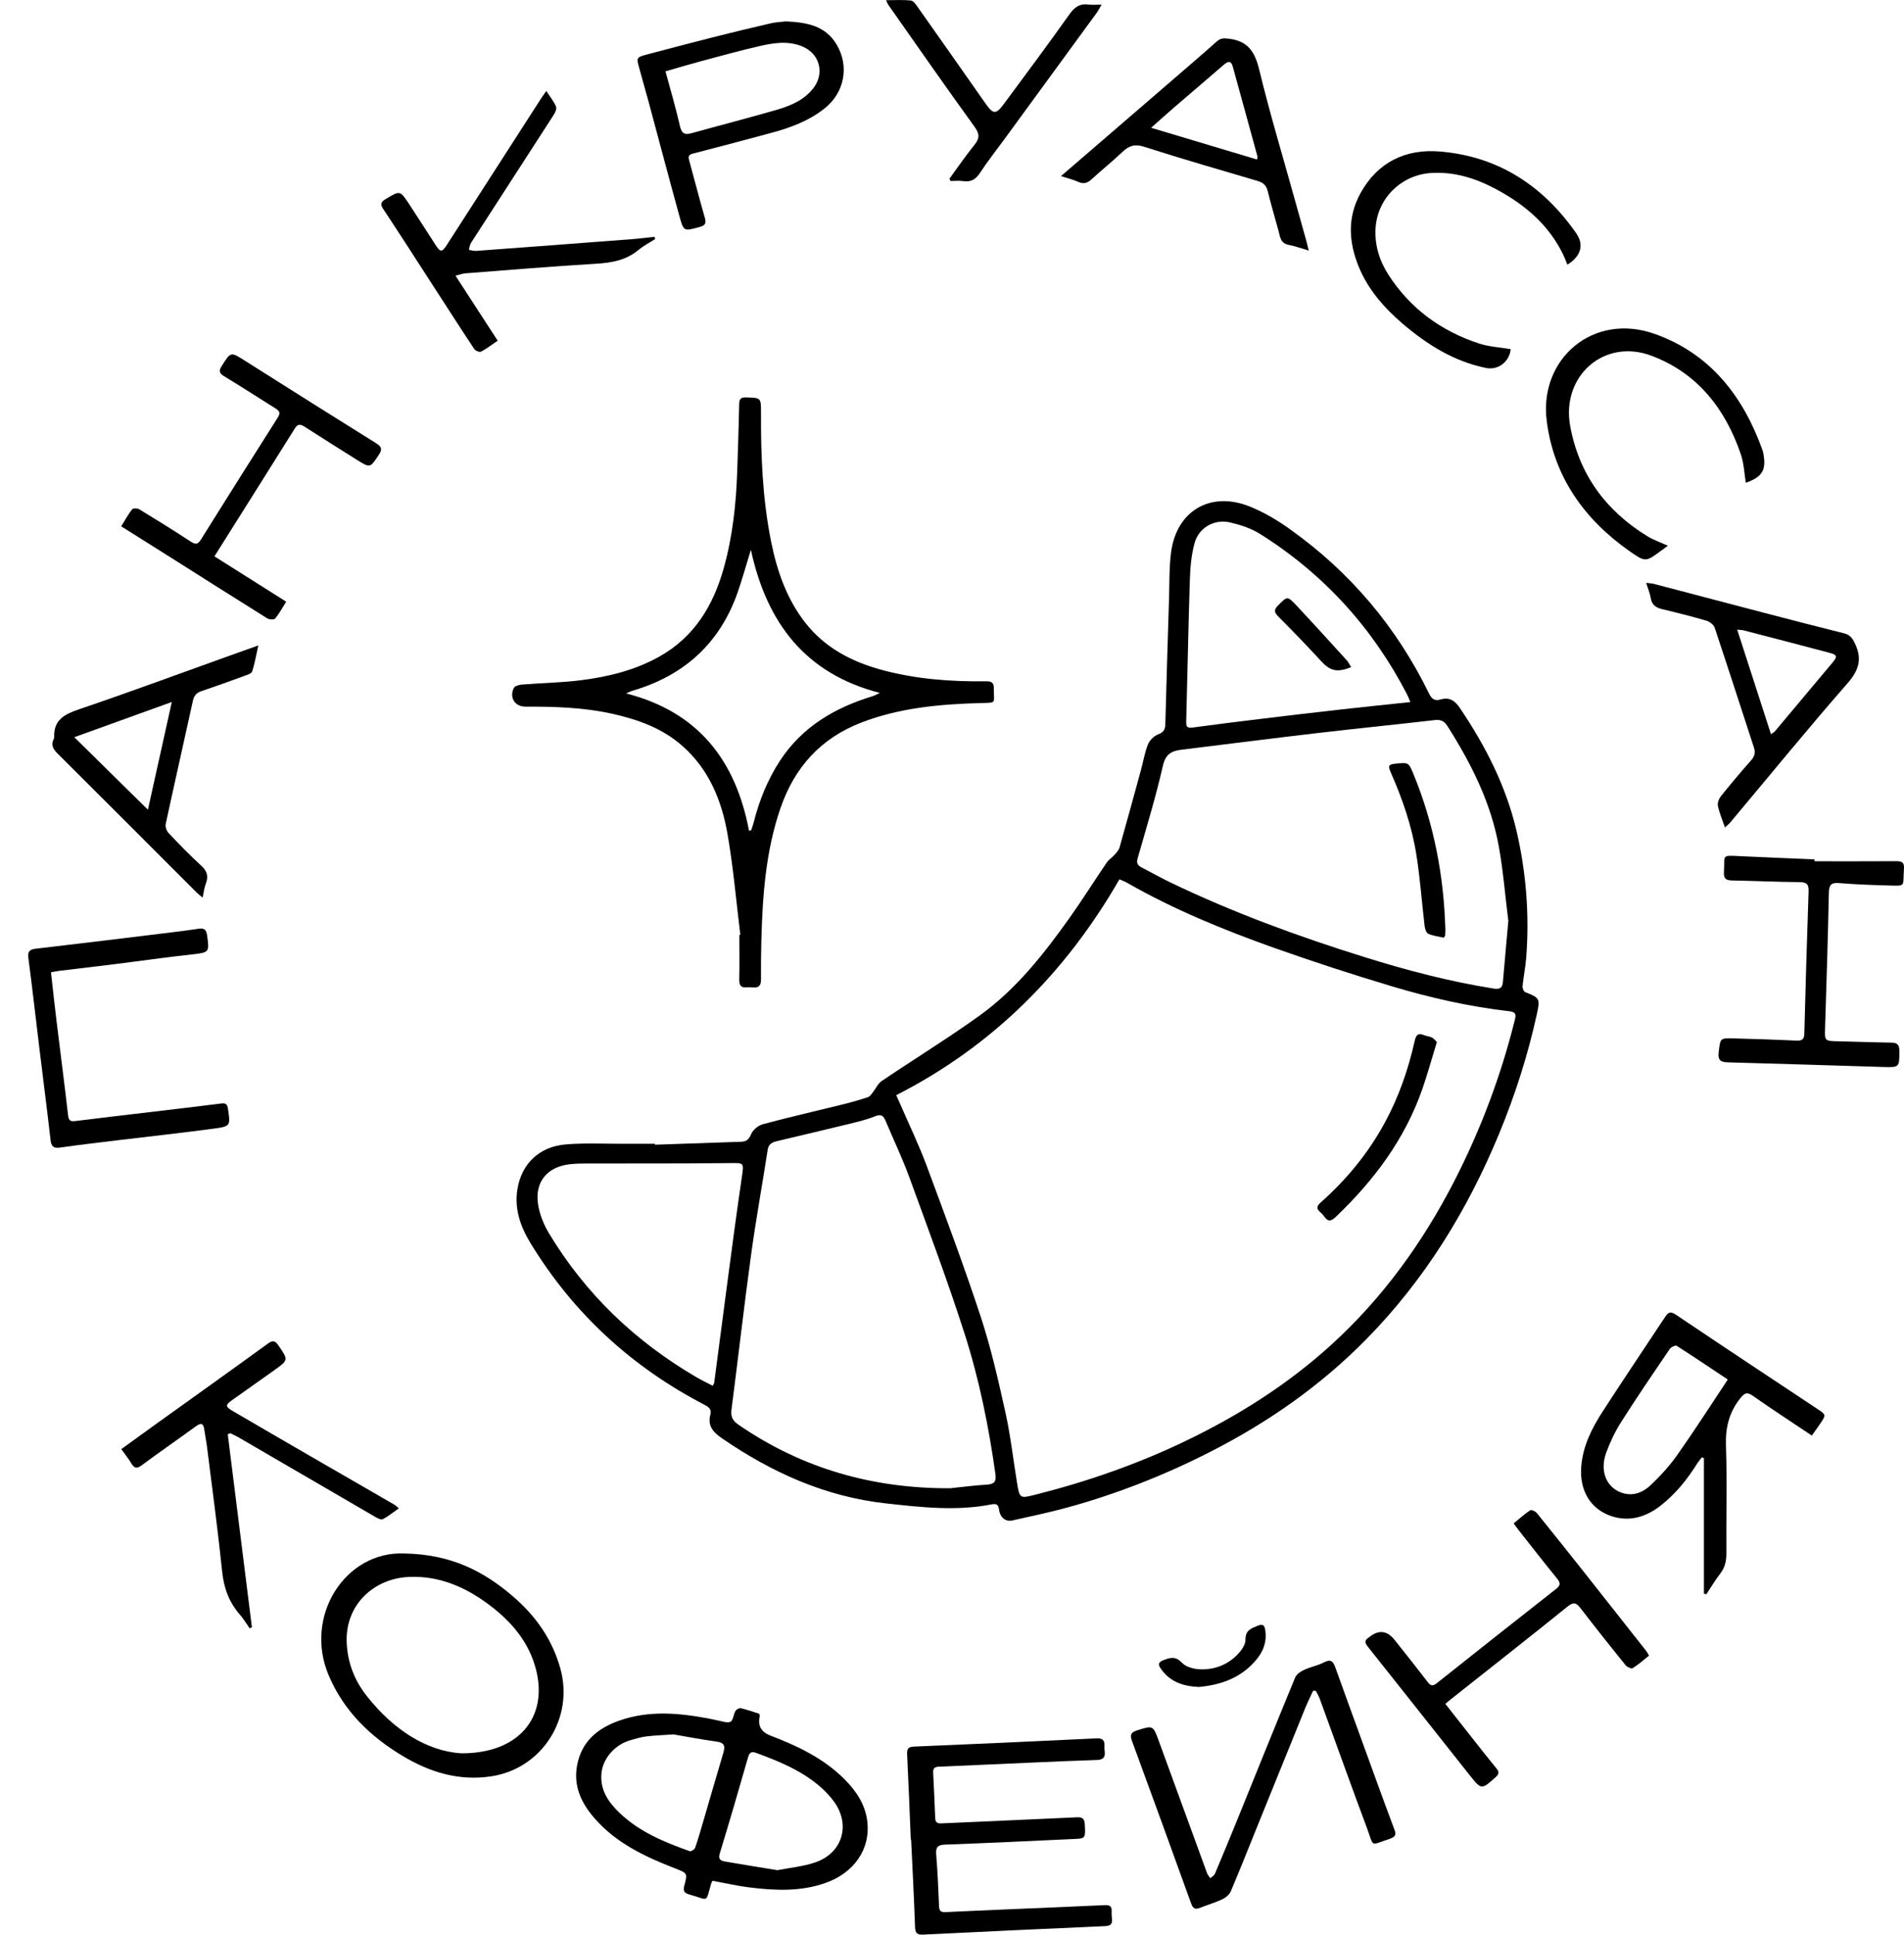
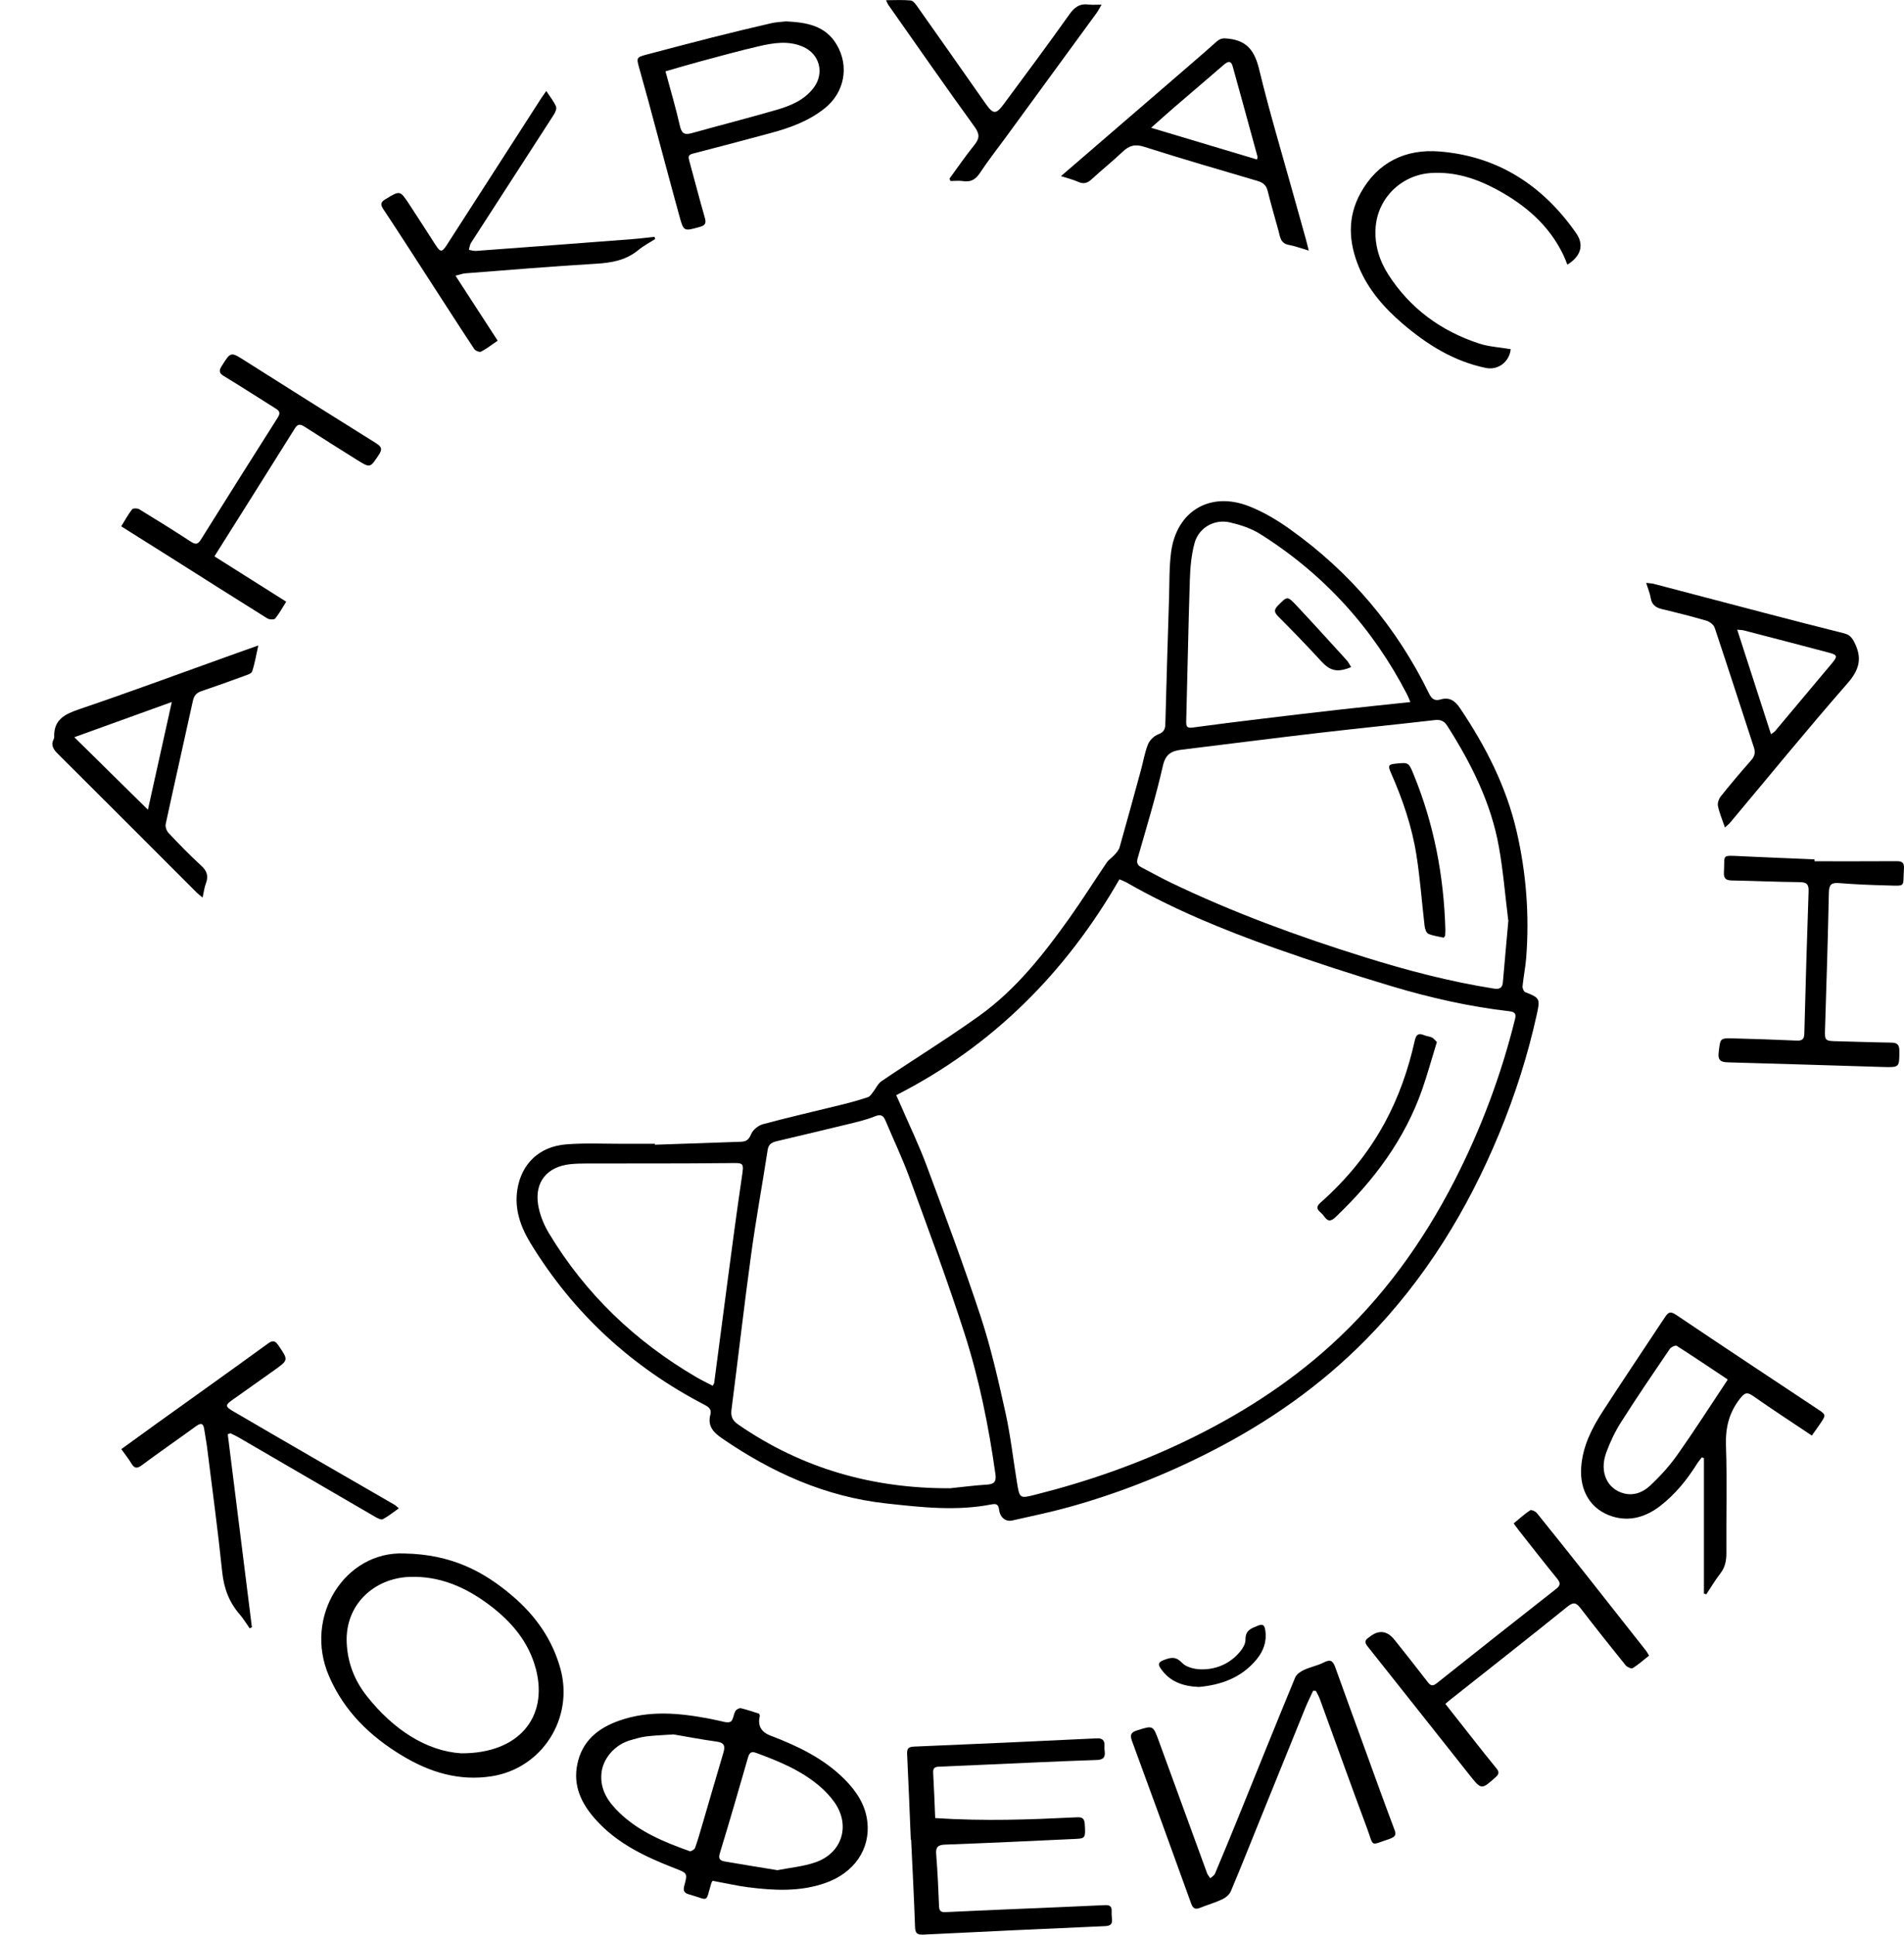
<svg xmlns="http://www.w3.org/2000/svg" width="63" height="64" viewBox="0 0 63 64" fill="none">
  <g clip-path="url(#clip0_210_1655)">
    <path d="M21.677 37.866C22.62 37.833 23.566 37.8 24.509 37.769C24.684 37.764 24.777 37.706 24.851 37.521C24.909 37.378 25.086 37.23 25.239 37.189C26.117 36.953 27.003 36.751 27.885 36.533C28.164 36.464 28.444 36.385 28.716 36.294C28.784 36.273 28.835 36.191 28.884 36.128C28.981 36.007 29.049 35.844 29.17 35.762C30.25 35.032 31.362 34.349 32.419 33.59C33.626 32.722 34.538 31.558 35.393 30.358C35.819 29.759 36.21 29.134 36.623 28.528C36.689 28.432 36.799 28.368 36.876 28.279C36.942 28.206 37.017 28.123 37.044 28.033C37.285 27.184 37.517 26.333 37.749 25.483C37.828 25.197 37.874 24.898 37.984 24.625C38.038 24.488 38.181 24.347 38.318 24.294C38.502 24.225 38.555 24.13 38.559 23.952C38.596 22.57 38.637 21.189 38.681 19.806C38.698 19.291 38.683 18.77 38.75 18.262C38.931 16.903 40.044 16.242 41.328 16.746C41.803 16.932 42.257 17.202 42.673 17.499C44.674 18.922 46.213 20.743 47.289 22.951C47.377 23.129 47.483 23.191 47.661 23.139C47.967 23.048 48.148 23.186 48.314 23.433C49.157 24.684 49.836 26.014 50.18 27.489C50.5 28.866 50.609 30.27 50.499 31.686C50.474 31.998 50.41 32.307 50.379 32.62C50.372 32.686 50.416 32.799 50.466 32.819C50.946 33.006 50.964 33.037 50.854 33.537C50.556 34.898 50.134 36.22 49.601 37.508C48.552 40.041 47.138 42.338 45.21 44.299C43.705 45.83 41.971 47.043 40.06 48.018C38.551 48.789 36.984 49.406 35.352 49.858C34.739 50.027 34.112 50.157 33.491 50.297C33.277 50.344 33.093 50.2 33.06 49.95C33.037 49.782 32.991 49.73 32.809 49.764C31.64 49.993 30.471 49.859 29.305 49.73C27.309 49.509 25.539 48.709 23.898 47.584C23.607 47.385 23.403 47.175 23.506 46.79C23.549 46.63 23.462 46.547 23.314 46.471C20.904 45.22 18.974 43.448 17.557 41.128C17.226 40.587 17.017 40 17.118 39.354C17.251 38.496 17.844 37.925 18.732 37.855C19.375 37.803 20.026 37.838 20.672 37.836C21.004 37.836 21.338 37.836 21.67 37.836C21.67 37.846 21.67 37.856 21.67 37.866H21.677ZM29.655 36.227C29.716 36.365 29.759 36.459 29.8 36.552C30.088 37.218 30.405 37.874 30.658 38.553C31.276 40.217 31.899 41.879 32.453 43.564C32.794 44.6 33.034 45.67 33.271 46.737C33.438 47.495 33.524 48.271 33.65 49.039C33.737 49.573 33.741 49.573 34.262 49.442C35.972 49.011 37.629 48.434 39.219 47.671C40.965 46.834 42.589 45.808 44.026 44.506C45.739 42.954 47.072 41.11 48.125 39.06C48.994 37.364 49.662 35.591 50.122 33.741C50.162 33.587 50.173 33.478 49.955 33.453C48.631 33.302 47.334 33.008 46.061 32.628C44.748 32.235 43.441 31.809 42.148 31.351C40.475 30.755 38.831 30.083 37.284 29.197C37.218 29.159 37.146 29.134 37.04 29.087C35.261 32.176 32.846 34.601 29.654 36.228L29.655 36.227ZM31.457 49.228C31.857 49.187 32.256 49.134 32.657 49.11C32.899 49.095 32.971 49.009 32.937 48.764C32.717 47.194 32.403 45.639 31.921 44.133C31.362 42.387 30.716 40.667 30.088 38.943C29.858 38.312 29.565 37.702 29.305 37.082C29.234 36.912 29.157 36.842 28.95 36.927C28.669 37.042 28.368 37.111 28.07 37.184C27.29 37.374 26.507 37.559 25.724 37.744C25.563 37.782 25.433 37.83 25.402 38.03C25.223 39.188 25.012 40.34 24.853 41.501C24.619 43.208 24.425 44.919 24.204 46.626C24.174 46.857 24.236 46.99 24.429 47.124C26.546 48.585 28.897 49.245 31.459 49.23L31.457 49.228ZM49.905 30.44C49.8 29.591 49.736 28.797 49.596 28.016C49.336 26.555 48.679 25.254 47.89 24.013C47.788 23.854 47.672 23.798 47.478 23.819C46.201 23.967 44.922 24.094 43.646 24.243C42.135 24.419 40.626 24.613 39.117 24.797C38.786 24.837 38.571 24.922 38.479 25.328C38.245 26.358 37.935 27.37 37.644 28.386C37.596 28.552 37.644 28.628 37.779 28.697C38.089 28.857 38.394 29.029 38.709 29.182C40.786 30.182 42.943 30.972 45.141 31.658C46.543 32.095 47.964 32.47 49.419 32.7C49.626 32.733 49.713 32.681 49.729 32.478C49.788 31.783 49.853 31.087 49.91 30.443L49.905 30.44ZM23.579 45.843C23.608 45.79 23.628 45.769 23.631 45.744C23.779 44.626 23.924 43.508 24.072 42.39C24.223 41.256 24.371 40.122 24.539 38.989C24.619 38.438 24.638 38.468 24.095 38.474C22.538 38.491 20.981 38.484 19.424 38.487C19.24 38.487 19.056 38.491 18.875 38.509C18.107 38.589 17.683 39.096 17.806 39.855C17.859 40.182 17.994 40.516 18.167 40.801C19.375 42.805 21.017 44.371 23.035 45.552C23.212 45.656 23.398 45.744 23.581 45.84L23.579 45.843ZM46.666 23.224C46.619 23.112 46.594 23.04 46.559 22.974C45.417 20.765 43.799 18.986 41.693 17.662C41.397 17.476 41.042 17.361 40.698 17.281C40.181 17.161 39.663 17.455 39.525 17.968C39.419 18.358 39.383 18.773 39.37 19.181C39.319 20.736 39.293 22.293 39.25 23.849C39.245 24.013 39.26 24.095 39.457 24.067C40.192 23.967 40.93 23.875 41.667 23.786C42.551 23.679 43.436 23.574 44.322 23.474C45.085 23.388 45.849 23.311 46.668 23.224H46.666Z" fill="black" />
-     <path d="M24.496 30.923C24.358 29.805 24.264 28.679 24.069 27.571C23.875 26.471 23.457 25.453 22.587 24.682C21.917 24.087 21.111 23.801 20.256 23.61C19.309 23.4 18.347 23.372 17.384 23.375C17.037 23.375 16.843 23.073 17.003 22.757C17.035 22.691 17.172 22.654 17.264 22.645C17.918 22.593 18.576 22.583 19.227 22.501C20.133 22.386 21.016 22.17 21.823 21.716C22.972 21.069 23.597 20.038 23.944 18.806C24.24 17.756 24.356 16.681 24.393 15.594C24.417 14.851 24.444 14.106 24.458 13.363C24.462 13.187 24.521 13.141 24.692 13.146C25.177 13.161 25.182 13.154 25.18 13.644C25.174 15.083 25.231 16.516 25.517 17.928C25.711 18.887 26.027 19.803 26.637 20.588C27.283 21.42 28.164 21.882 29.155 22.154C30.295 22.466 31.464 22.552 32.639 22.537C32.812 22.535 32.884 22.589 32.883 22.755C32.878 23.29 33.009 23.24 32.417 23.257C31.084 23.295 29.764 23.415 28.503 23.9C27.155 24.419 26.287 25.386 25.823 26.737C25.336 28.154 25.231 29.628 25.192 31.109C25.18 31.538 25.177 31.967 25.18 32.396C25.183 32.779 24.904 32.635 24.715 32.659C24.494 32.685 24.455 32.569 24.46 32.375C24.471 31.893 24.463 31.413 24.463 30.931L24.498 30.921L24.496 30.923ZM24.784 27.482C24.807 27.476 24.832 27.469 24.855 27.464C24.883 27.38 24.915 27.296 24.937 27.211C25.119 26.484 25.397 25.797 25.806 25.167C26.537 24.048 27.612 23.415 28.861 23.033C28.948 23.007 29.029 22.959 29.113 22.921C26.652 22.287 25.374 20.616 24.845 18.186C24.677 18.729 24.554 19.181 24.399 19.62C23.804 21.296 22.627 22.349 20.933 22.848C20.86 22.869 20.789 22.907 20.718 22.938C23.104 23.549 24.343 25.152 24.785 27.484L24.784 27.482Z" fill="black" />
    <path d="M23.579 62.216C23.552 62.262 23.541 62.275 23.536 62.292C23.334 62.977 23.475 62.851 22.799 62.665C22.637 62.621 22.597 62.54 22.642 62.377C22.753 61.96 22.745 61.963 22.333 61.803C21.348 61.42 20.399 60.975 19.684 60.161C19.232 59.648 18.957 59.068 19.102 58.361C19.258 57.593 19.783 57.167 20.483 56.919C21.476 56.567 22.481 56.663 23.487 56.855C23.572 56.871 23.658 56.894 23.743 56.909C23.888 56.934 24.057 57.006 24.169 56.955C24.258 56.916 24.268 56.715 24.335 56.598C24.365 56.547 24.462 56.495 24.513 56.506C24.723 56.556 24.929 56.628 25.121 56.689C25.132 56.732 25.144 56.751 25.141 56.766C25.064 57.077 25.181 57.292 25.491 57.411C26.395 57.756 27.262 58.169 27.955 58.867C28.338 59.254 28.633 59.699 28.698 60.253C28.807 61.162 28.263 61.955 27.309 62.288C26.477 62.581 25.621 62.538 24.766 62.43C24.37 62.379 23.978 62.288 23.58 62.215L23.579 62.216ZM25.724 61.864C26.135 61.782 26.578 61.744 26.984 61.603C27.876 61.294 28.151 60.365 27.6 59.602C27.464 59.413 27.298 59.237 27.12 59.086C26.505 58.561 25.769 58.259 25.019 57.984C24.853 57.923 24.795 57.979 24.748 58.144C24.445 59.201 24.138 60.258 23.816 61.31C23.756 61.506 23.848 61.552 23.988 61.577C24.555 61.675 25.124 61.766 25.724 61.864ZM22.288 57.373C21.92 57.399 21.649 57.406 21.381 57.44C21.2 57.463 21.022 57.517 20.846 57.568C20.328 57.721 19.939 58.185 19.899 58.676C19.855 59.219 20.134 59.615 20.494 59.962C21.152 60.597 21.979 60.935 22.821 61.235C22.864 61.249 22.98 61.18 22.998 61.128C23.092 60.865 23.168 60.595 23.247 60.327C23.475 59.548 23.701 58.767 23.932 57.989C23.995 57.781 23.988 57.649 23.718 57.611C23.209 57.542 22.704 57.444 22.287 57.373H22.288Z" fill="black" />
    <path d="M56.38 52.717V48.233C56.356 48.225 56.334 48.217 56.309 48.209C56.256 48.279 56.199 48.345 56.151 48.421C55.819 48.952 55.429 49.432 54.931 49.817C54.461 50.178 53.931 50.341 53.354 50.164C52.628 49.938 52.264 49.309 52.319 48.534C52.368 47.844 52.666 47.255 53.027 46.695C53.701 45.651 54.398 44.621 55.082 43.584C55.179 43.438 55.245 43.351 55.446 43.485C56.999 44.531 58.561 45.563 60.121 46.598C60.424 46.798 60.427 46.797 60.231 47.089C60.146 47.217 60.052 47.342 59.95 47.487C59.291 47.045 58.647 46.627 58.017 46.185C57.812 46.04 57.733 46.063 57.573 46.266C57.208 46.732 57.09 47.229 57.109 47.819C57.149 49 57.114 50.182 57.123 51.364C57.124 51.619 57.085 51.84 56.924 52.048C56.754 52.266 56.613 52.506 56.46 52.737C56.434 52.73 56.406 52.723 56.38 52.717ZM57.169 45.634C56.587 45.246 56.038 44.875 55.478 44.518C55.437 44.492 55.289 44.562 55.247 44.625C54.701 45.429 54.153 46.231 53.634 47.05C53.435 47.364 53.271 47.711 53.144 48.061C52.917 48.694 53.177 49.253 53.726 49.399C54.068 49.489 54.369 49.358 54.597 49.146C54.933 48.832 55.248 48.485 55.511 48.11C56.075 47.311 56.603 46.486 57.169 45.634Z" fill="black" />
    <path d="M13.379 51.388C14.933 51.415 16.008 51.979 16.966 52.801C17.718 53.445 18.273 54.223 18.543 55.198C18.995 56.834 17.941 58.496 16.269 58.757C15.192 58.925 14.222 58.626 13.316 58.081C12.254 57.442 11.393 56.617 10.887 55.446C10.03 53.467 11.426 51.301 13.379 51.388ZM15.255 57.998C17.174 58.009 18.139 56.801 17.736 55.227C17.502 54.316 16.924 53.638 16.18 53.082C15.395 52.495 14.536 52.122 13.537 52.163C12.378 52.212 11.414 53.077 11.472 54.344C11.502 55.009 11.733 55.594 12.138 56.105C13.009 57.21 14.106 57.922 15.257 57.998H15.255Z" fill="black" />
-     <path d="M30.137 60.86C30.098 59.914 30.061 58.971 30.015 58.026C30.007 57.845 30.053 57.784 30.242 57.776C32.253 57.692 34.265 57.601 36.276 57.504C36.471 57.494 36.555 57.557 36.545 57.751C36.542 57.812 36.545 57.874 36.552 57.935C36.58 58.139 36.491 58.213 36.289 58.219C35.572 58.241 34.854 58.274 34.137 58.305C33.114 58.349 32.09 58.399 31.067 58.44C30.918 58.446 30.869 58.499 30.877 58.645C30.905 59.143 30.924 59.642 30.944 60.141C30.949 60.278 31.012 60.322 31.143 60.316C32.613 60.248 34.081 60.189 35.551 60.118C35.733 60.11 35.878 60.086 35.893 60.339C35.921 60.781 35.913 60.815 35.605 60.829C34.162 60.896 32.72 60.965 31.276 61.018C31.035 61.026 30.957 61.097 30.977 61.34C31.023 61.915 31.049 62.492 31.072 63.069C31.079 63.255 31.184 63.257 31.317 63.25C32.026 63.217 32.735 63.184 33.441 63.155C34.482 63.111 35.523 63.069 36.564 63.02C36.726 63.012 36.791 63.068 36.782 63.226C36.779 63.304 36.782 63.383 36.792 63.461C36.815 63.638 36.753 63.707 36.564 63.715C34.561 63.803 32.559 63.895 30.556 63.995C30.349 64.005 30.283 63.952 30.277 63.742C30.244 62.78 30.193 61.818 30.148 60.856C30.143 60.856 30.139 60.856 30.134 60.856L30.137 60.86Z" fill="black" />
+     <path d="M30.137 60.86C30.098 59.914 30.061 58.971 30.015 58.026C30.007 57.845 30.053 57.784 30.242 57.776C32.253 57.692 34.265 57.601 36.276 57.504C36.471 57.494 36.555 57.557 36.545 57.751C36.542 57.812 36.545 57.874 36.552 57.935C36.58 58.139 36.491 58.213 36.289 58.219C35.572 58.241 34.854 58.274 34.137 58.305C33.114 58.349 32.09 58.399 31.067 58.44C30.918 58.446 30.869 58.499 30.877 58.645C30.905 59.143 30.924 59.642 30.944 60.141C32.613 60.248 34.081 60.189 35.551 60.118C35.733 60.11 35.878 60.086 35.893 60.339C35.921 60.781 35.913 60.815 35.605 60.829C34.162 60.896 32.72 60.965 31.276 61.018C31.035 61.026 30.957 61.097 30.977 61.34C31.023 61.915 31.049 62.492 31.072 63.069C31.079 63.255 31.184 63.257 31.317 63.25C32.026 63.217 32.735 63.184 33.441 63.155C34.482 63.111 35.523 63.069 36.564 63.02C36.726 63.012 36.791 63.068 36.782 63.226C36.779 63.304 36.782 63.383 36.792 63.461C36.815 63.638 36.753 63.707 36.564 63.715C34.561 63.803 32.559 63.895 30.556 63.995C30.349 64.005 30.283 63.952 30.277 63.742C30.244 62.78 30.193 61.818 30.148 60.856C30.143 60.856 30.139 60.856 30.134 60.856L30.137 60.86Z" fill="black" />
    <path d="M43.449 55.928C43.36 56.122 43.265 56.312 43.184 56.51C42.676 57.758 42.173 59.005 41.667 60.253C41.354 61.023 41.05 61.797 40.726 62.561C40.679 62.672 40.555 62.775 40.442 62.828C40.205 62.94 39.95 63.01 39.707 63.109C39.547 63.173 39.472 63.132 39.414 62.969C38.767 61.175 38.116 59.385 37.458 57.596C37.382 57.392 37.415 57.304 37.629 57.238C38.15 57.075 38.15 57.065 38.341 57.585C38.875 59.046 39.408 60.51 39.942 61.97C39.964 62.029 40.013 62.076 40.047 62.131C40.1 62.08 40.177 62.039 40.203 61.976C40.458 61.373 40.708 60.764 40.955 60.158C41.586 58.602 42.213 57.044 42.854 55.492C42.898 55.383 43.033 55.291 43.148 55.239C43.362 55.14 43.602 55.097 43.809 54.989C44.039 54.869 44.113 54.961 44.185 55.161C44.488 56.01 44.799 56.855 45.106 57.702C45.45 58.647 45.79 59.594 46.144 60.534C46.198 60.679 46.17 60.746 46.045 60.801C46.028 60.807 46.014 60.817 45.997 60.822C45.305 61.049 45.474 61.12 45.229 60.467C44.698 59.05 44.192 57.624 43.672 56.204C43.638 56.11 43.585 56.023 43.541 55.933C43.51 55.933 43.478 55.929 43.447 55.928H43.449Z" fill="black" />
    <path d="M13.195 49.896C13.006 50.027 12.846 50.159 12.667 50.254C12.616 50.282 12.503 50.228 12.434 50.188C10.913 49.305 9.394 48.419 7.873 47.535C7.792 47.489 7.707 47.453 7.623 47.41C7.594 47.421 7.566 47.433 7.536 47.444C7.802 49.572 8.069 51.701 8.335 53.828C8.31 53.84 8.286 53.851 8.261 53.864C8.154 53.713 8.06 53.552 7.939 53.412C7.582 53.005 7.408 52.541 7.352 51.995C7.21 50.621 7.023 49.249 6.852 47.878C6.827 47.679 6.786 47.48 6.758 47.282C6.729 47.068 6.642 47.065 6.481 47.181C5.887 47.614 5.28 48.031 4.69 48.47C4.522 48.595 4.44 48.566 4.343 48.403C4.25 48.248 4.134 48.105 4.014 47.936C4.404 47.655 4.776 47.383 5.15 47.114C6.388 46.226 7.628 45.343 8.861 44.447C9.025 44.327 9.104 44.347 9.213 44.506C9.543 44.99 9.548 44.986 9.08 45.322C8.624 45.647 8.167 45.971 7.709 46.294C7.447 46.476 7.442 46.525 7.717 46.685C8.585 47.193 9.456 47.697 10.328 48.202C11.237 48.728 12.146 49.251 13.055 49.777C13.091 49.797 13.119 49.83 13.197 49.894L13.195 49.896Z" fill="black" />
    <path d="M50.088 50.39C50.275 50.236 50.443 50.083 50.629 49.96C50.666 49.933 50.803 49.991 50.849 50.048C51.404 50.734 51.955 51.426 52.503 52.118C53.16 52.949 53.815 53.781 54.469 54.611C54.5 54.65 54.523 54.698 54.564 54.767C54.383 54.91 54.214 55.061 54.023 55.181C53.979 55.209 53.836 55.145 53.787 55.084C53.282 54.458 52.781 53.828 52.291 53.19C52.144 53 52.051 52.995 51.858 53.151C50.578 54.183 49.284 55.198 47.995 56.219C47.947 56.256 47.903 56.296 47.824 56.363C48.13 56.751 48.429 57.133 48.73 57.514C48.989 57.843 49.249 58.175 49.516 58.499C49.608 58.611 49.604 58.681 49.494 58.782C49.019 59.208 49.019 59.212 48.626 58.718C47.5 57.299 46.379 55.878 45.251 54.461C45.147 54.331 45.16 54.247 45.292 54.165C45.3 54.16 45.307 54.155 45.313 54.15C45.619 53.906 45.895 53.936 46.14 54.241C46.505 54.7 46.87 55.158 47.227 55.623C47.322 55.748 47.388 55.801 47.538 55.681C48.851 54.635 50.17 53.595 51.49 52.559C51.638 52.442 51.636 52.36 51.523 52.22C51.092 51.691 50.673 51.153 50.25 50.617C50.198 50.55 50.148 50.479 50.084 50.394L50.088 50.39Z" fill="black" />
    <path d="M57.075 27.372C56.984 27.106 56.891 26.887 56.843 26.66C56.823 26.561 56.874 26.422 56.942 26.338C57.264 25.935 57.598 25.539 57.94 25.152C58.06 25.018 58.089 24.891 58.033 24.723C57.601 23.402 57.175 22.078 56.734 20.76C56.702 20.663 56.567 20.562 56.46 20.531C55.973 20.39 55.482 20.265 54.989 20.148C54.775 20.097 54.651 19.995 54.617 19.771C54.592 19.619 54.528 19.474 54.469 19.28C54.579 19.295 54.653 19.296 54.722 19.314C55.949 19.635 57.173 19.959 58.4 20.279C59.271 20.506 60.143 20.732 61.017 20.95C61.197 20.995 61.279 21.088 61.362 21.256C61.624 21.777 61.52 22.159 61.131 22.603C59.806 24.117 58.533 25.679 57.239 27.221C57.201 27.265 57.152 27.301 57.077 27.37L57.075 27.372ZM58.599 24.289C58.665 24.238 58.704 24.219 58.73 24.189C59.362 23.439 59.991 22.688 60.619 21.937C60.809 21.71 60.797 21.664 60.522 21.591C59.585 21.343 58.645 21.098 57.706 20.855C57.644 20.838 57.578 20.838 57.481 20.829C57.859 21.999 58.226 23.132 58.6 24.291L58.599 24.289Z" fill="black" />
    <path d="M35.107 5.825C36.356 4.748 37.547 3.722 38.739 2.695C39.248 2.254 39.761 1.817 40.264 1.369C40.391 1.256 40.499 1.261 40.662 1.281C41.287 1.353 41.522 1.713 41.665 2.302C42.005 3.711 42.425 5.102 42.813 6.499C42.944 6.971 43.077 7.441 43.209 7.913C43.237 8.011 43.26 8.112 43.304 8.289C43.046 8.214 42.846 8.138 42.64 8.1C42.365 8.049 42.357 7.831 42.303 7.633C42.183 7.194 42.053 6.759 41.946 6.318C41.9 6.131 41.797 6.042 41.622 5.989C40.365 5.618 39.105 5.254 37.856 4.855C37.548 4.756 37.356 4.819 37.139 5.026C36.81 5.34 36.452 5.623 36.118 5.932C35.977 6.062 35.848 6.095 35.671 6.014C35.508 5.94 35.331 5.899 35.109 5.828L35.107 5.825ZM41.593 5.276C41.604 5.215 41.614 5.197 41.609 5.182C41.336 4.187 41.065 3.193 40.789 2.2C40.728 1.981 40.616 2.037 40.485 2.15C39.942 2.621 39.395 3.084 38.85 3.553C38.609 3.762 38.372 3.975 38.088 4.227C39.291 4.587 40.434 4.929 41.591 5.276H41.593Z" fill="black" />
    <path d="M25.997 0.707C26.693 0.74 27.314 0.845 27.687 1.481C28.107 2.196 27.941 3.061 27.293 3.579C26.768 4 26.155 4.224 25.519 4.396C24.651 4.633 23.781 4.858 22.911 5.085C22.762 5.125 22.776 5.207 22.808 5.323C22.98 5.947 23.14 6.573 23.319 7.194C23.372 7.377 23.347 7.454 23.15 7.508C22.632 7.65 22.622 7.663 22.485 7.165C22.135 5.894 21.798 4.618 21.455 3.346C21.354 2.974 21.251 2.604 21.146 2.234C21.055 1.912 21.065 1.892 21.397 1.805C22.124 1.614 22.851 1.42 23.579 1.236C24.222 1.074 24.866 0.919 25.514 0.769C25.683 0.73 25.859 0.725 25.996 0.709L25.997 0.707ZM22.019 2.359C22.19 2.992 22.362 3.571 22.495 4.158C22.551 4.406 22.64 4.473 22.883 4.406C23.819 4.145 24.759 3.906 25.691 3.635C26.163 3.497 26.62 3.311 26.931 2.892C27.281 2.417 27.122 1.794 26.582 1.552C26.099 1.335 25.599 1.417 25.113 1.529C24.448 1.682 23.791 1.866 23.132 2.042C22.763 2.141 22.397 2.251 22.017 2.361L22.019 2.359Z" fill="black" />
    <path d="M6.703 29.69C6.61 29.611 6.555 29.572 6.509 29.526C4.98 27.997 3.454 26.466 1.92 24.942C1.767 24.791 1.67 24.653 1.78 24.441C1.788 24.426 1.795 24.406 1.793 24.39C1.769 23.803 2.144 23.623 2.632 23.457C4.304 22.89 5.961 22.275 7.623 21.68C7.908 21.578 8.192 21.478 8.547 21.351C8.473 21.682 8.429 21.955 8.342 22.213C8.319 22.284 8.174 22.326 8.079 22.361C7.61 22.532 7.141 22.701 6.67 22.861C6.504 22.916 6.42 23.005 6.382 23.184C6.086 24.543 5.775 25.899 5.483 27.257C5.463 27.347 5.511 27.484 5.576 27.553C5.925 27.923 6.277 28.289 6.652 28.63C6.852 28.811 6.905 28.983 6.811 29.228C6.762 29.355 6.747 29.496 6.704 29.688L6.703 29.69ZM5.683 23.222C4.567 23.625 3.525 24.002 2.459 24.386C3.298 25.213 4.085 25.988 4.894 26.785C5.149 25.637 5.407 24.468 5.685 23.222H5.683Z" fill="black" />
    <path d="M21.68 7.906C21.494 8.026 21.295 8.128 21.126 8.268C20.712 8.613 20.233 8.694 19.712 8.725C18.272 8.81 16.832 8.931 15.393 9.042C15.303 9.049 15.216 9.085 15.072 9.12C15.548 9.853 15.996 10.547 16.467 11.27C16.277 11.398 16.107 11.531 15.918 11.632C15.87 11.658 15.732 11.604 15.694 11.548C15.22 10.833 14.758 10.111 14.291 9.391C13.759 8.569 13.231 7.744 12.688 6.926C12.578 6.76 12.591 6.685 12.764 6.583C13.234 6.302 13.233 6.292 13.532 6.744C13.831 7.196 14.122 7.655 14.416 8.11C14.569 8.347 14.625 8.349 14.78 8.11C15.827 6.484 16.873 4.858 17.92 3.232C17.961 3.17 18.005 3.109 18.075 3.01C18.201 3.203 18.324 3.352 18.398 3.523C18.428 3.594 18.372 3.722 18.319 3.803C17.41 5.215 16.494 6.624 15.584 8.036C15.543 8.1 15.536 8.187 15.515 8.265C15.597 8.278 15.679 8.306 15.76 8.299C17.478 8.173 19.197 8.043 20.915 7.911C21.162 7.893 21.407 7.86 21.654 7.834C21.663 7.859 21.673 7.883 21.681 7.908L21.68 7.906Z" fill="black" />
    <path d="M60.036 28.49C60.947 28.49 61.856 28.493 62.767 28.487C62.956 28.487 63.012 28.559 62.998 28.738C62.957 29.36 63.086 29.304 62.428 29.289C61.904 29.276 61.377 29.254 60.855 29.212C60.601 29.19 60.521 29.261 60.514 29.519C60.483 31.007 60.437 32.495 60.389 33.981C60.374 34.437 60.363 34.435 60.828 34.445C61.415 34.458 62.001 34.481 62.587 34.489C62.78 34.492 62.846 34.565 62.846 34.757C62.846 35.308 62.854 35.311 62.308 35.295C60.601 35.244 58.897 35.188 57.19 35.142C56.943 35.135 56.832 35.089 56.869 34.795C56.927 34.348 56.902 34.338 57.351 34.349C58.051 34.367 58.752 34.391 59.451 34.422C59.635 34.43 59.697 34.371 59.702 34.188C59.743 32.621 59.788 31.056 59.843 29.489C59.853 29.238 59.77 29.182 59.533 29.18C58.79 29.174 58.045 29.138 57.302 29.125C57.096 29.121 57.029 29.051 57.042 28.842C57.077 28.266 56.937 28.291 57.599 28.322C58.411 28.36 59.225 28.393 60.039 28.427V28.49H60.036Z" fill="black" />
    <path d="M7.095 18.404C7.888 18.905 8.662 19.393 9.47 19.903C9.343 20.104 9.241 20.294 9.106 20.46C9.072 20.503 8.912 20.498 8.846 20.457C7.793 19.799 6.744 19.134 5.693 18.469C5.139 18.119 4.585 17.772 4.011 17.411C4.136 17.208 4.24 17.018 4.371 16.848C4.403 16.809 4.547 16.809 4.606 16.845C5.182 17.195 5.754 17.552 6.318 17.92C6.476 18.024 6.553 18.002 6.648 17.848C7.493 16.498 8.34 15.15 9.195 13.805C9.3 13.639 9.225 13.578 9.098 13.499C8.534 13.148 7.977 12.784 7.408 12.441C7.24 12.339 7.243 12.255 7.337 12.107C7.638 11.628 7.631 11.633 8.11 11.936C9.552 12.848 10.994 13.759 12.442 14.66C12.628 14.777 12.659 14.859 12.536 15.043C12.246 15.48 12.255 15.489 11.809 15.211C11.23 14.849 10.653 14.484 10.079 14.116C9.946 14.03 9.856 14.012 9.759 14.167C8.883 15.568 8 16.965 7.095 18.404Z" fill="black" />
-     <path d="M1.687 32.164C1.747 32.707 1.805 33.235 1.869 33.761C1.997 34.811 2.134 35.86 2.255 36.911C2.277 37.088 2.356 37.1 2.499 37.082C3.304 36.981 4.112 36.889 4.919 36.792C5.718 36.697 6.517 36.605 7.314 36.503C7.456 36.485 7.518 36.514 7.541 36.667C7.628 37.241 7.635 37.259 7.068 37.335C6.019 37.475 4.968 37.59 3.917 37.716C3.275 37.794 2.632 37.868 1.992 37.96C1.774 37.991 1.696 37.925 1.673 37.713C1.56 36.723 1.432 35.734 1.312 34.745C1.188 33.73 1.073 32.714 0.94 31.697C0.911 31.477 0.971 31.408 1.188 31.382C2.681 31.209 4.174 31.025 5.665 30.843C5.969 30.806 6.272 30.768 6.574 30.721C6.753 30.693 6.826 30.755 6.851 30.933C6.934 31.507 6.923 31.508 6.338 31.573C5.496 31.665 4.657 31.786 3.816 31.891C3.191 31.969 2.566 32.041 1.941 32.117C1.866 32.127 1.79 32.143 1.688 32.163L1.687 32.164Z" fill="black" />
-     <path d="M55.188 18.052C55.086 18.126 55.023 18.172 54.961 18.218C54.462 18.586 54.451 18.604 53.928 18.239C52.416 17.182 51.409 15.76 51.178 13.92C50.919 11.87 52.718 10.315 54.768 11.051C56.601 11.709 57.686 13.118 58.324 14.908C58.339 14.949 58.344 14.994 58.352 15.037C58.444 15.554 58.301 15.785 57.767 15.969C57.714 15.655 57.703 15.328 57.603 15.032C57.086 13.519 56.166 12.337 54.637 11.765C53.08 11.183 51.651 12.437 51.955 14.096C52.248 15.691 53.134 16.896 54.51 17.739C54.711 17.863 54.941 17.94 55.188 18.052Z" fill="black" />
    <path d="M51.862 8.755C51.816 8.643 51.776 8.533 51.725 8.427C51.253 7.448 50.471 6.782 49.535 6.275C48.856 5.907 48.143 5.674 47.352 5.723C46.372 5.785 45.588 6.548 45.517 7.523C45.476 8.099 45.639 8.618 45.943 9.092C46.663 10.208 47.682 10.949 48.935 11.362C49.27 11.472 49.636 11.489 49.987 11.55C49.945 11.967 49.573 12.256 49.162 12.171C48.102 11.952 47.219 11.398 46.411 10.708C45.802 10.185 45.276 9.59 44.963 8.835C44.623 8.011 44.575 7.186 45.021 6.382C45.588 5.358 46.515 4.922 47.63 5.011C49.563 5.166 51.054 6.137 52.154 7.716C52.424 8.104 52.307 8.48 51.858 8.758L51.862 8.755Z" fill="black" />
    <path d="M31.418 5.907C31.689 5.537 31.949 5.156 32.238 4.799C32.412 4.584 32.424 4.439 32.248 4.196C31.283 2.864 30.344 1.514 29.399 0.169C29.366 0.123 29.348 0.067 29.318 0.007C29.608 0.007 29.874 -0.01 30.137 0.016C30.218 0.025 30.3 0.14 30.357 0.222C31.11 1.286 31.858 2.353 32.606 3.42C32.864 3.786 32.952 3.796 33.216 3.439C33.945 2.456 34.676 1.473 35.385 0.475C35.557 0.232 35.733 0.11 36.026 0.15C36.144 0.166 36.268 0.153 36.449 0.153C36.38 0.27 36.342 0.35 36.291 0.421C35.286 1.799 34.278 3.175 33.272 4.552C32.988 4.94 32.69 5.319 32.425 5.72C32.281 5.938 32.121 6.032 31.863 5.991C31.728 5.97 31.587 5.988 31.449 5.988C31.439 5.961 31.428 5.937 31.418 5.91V5.907Z" fill="black" />
    <path d="M39.664 55.803C39.135 55.78 38.706 55.627 38.41 55.199C38.316 55.065 38.313 54.99 38.5 54.916C38.739 54.823 38.903 54.785 39.114 55.007C39.245 55.145 39.503 55.211 39.707 55.219C40.146 55.237 40.56 55.094 40.884 54.792C41.035 54.65 41.211 54.433 41.21 54.251C41.206 53.928 41.381 53.876 41.608 53.781C41.801 53.7 41.843 53.774 41.866 53.93C41.922 54.29 41.81 54.606 41.586 54.882C41.081 55.502 40.396 55.739 39.661 55.804L39.664 55.803Z" fill="black" />
    <path d="M47.543 34.471C47.373 35.02 47.233 35.536 47.058 36.038C46.477 37.695 45.456 39.055 44.197 40.255C44.049 40.396 43.945 40.424 43.821 40.247C43.781 40.189 43.732 40.138 43.679 40.092C43.544 39.975 43.574 39.89 43.7 39.776C44.552 39.022 45.267 38.154 45.813 37.151C46.282 36.291 46.599 35.377 46.811 34.427C46.859 34.213 46.939 34.165 47.13 34.246C47.209 34.28 47.304 34.282 47.38 34.32C47.442 34.351 47.488 34.417 47.543 34.468V34.471Z" fill="black" />
    <path d="M47.77 31.017C47.605 30.979 47.421 30.959 47.26 30.889C47.194 30.861 47.15 30.724 47.138 30.632C47.046 29.851 46.99 29.065 46.868 28.291C46.721 27.346 46.411 26.443 46.025 25.568C45.917 25.322 45.933 25.286 46.201 25.259C46.605 25.22 46.609 25.218 46.77 25.608C47.446 27.252 47.774 28.97 47.824 30.742C47.825 30.811 47.82 30.882 47.816 30.951C47.816 30.966 47.796 30.979 47.771 31.015L47.77 31.017Z" fill="black" />
    <path d="M44.707 22.067C44.246 22.257 44.013 22.193 43.722 21.878C43.26 21.376 42.788 20.886 42.306 20.404C42.167 20.265 42.135 20.179 42.29 20.026C42.592 19.724 42.592 19.706 42.89 20.021C43.452 20.62 44.003 21.227 44.555 21.835C44.616 21.901 44.656 21.986 44.707 22.068V22.067Z" fill="black" />
  </g>
  <defs>
    <clipPath id="clip0_210_1655">
      <rect width="62.068" height="64" fill="white" transform="translate(0.932)" />
    </clipPath>
  </defs>
</svg>